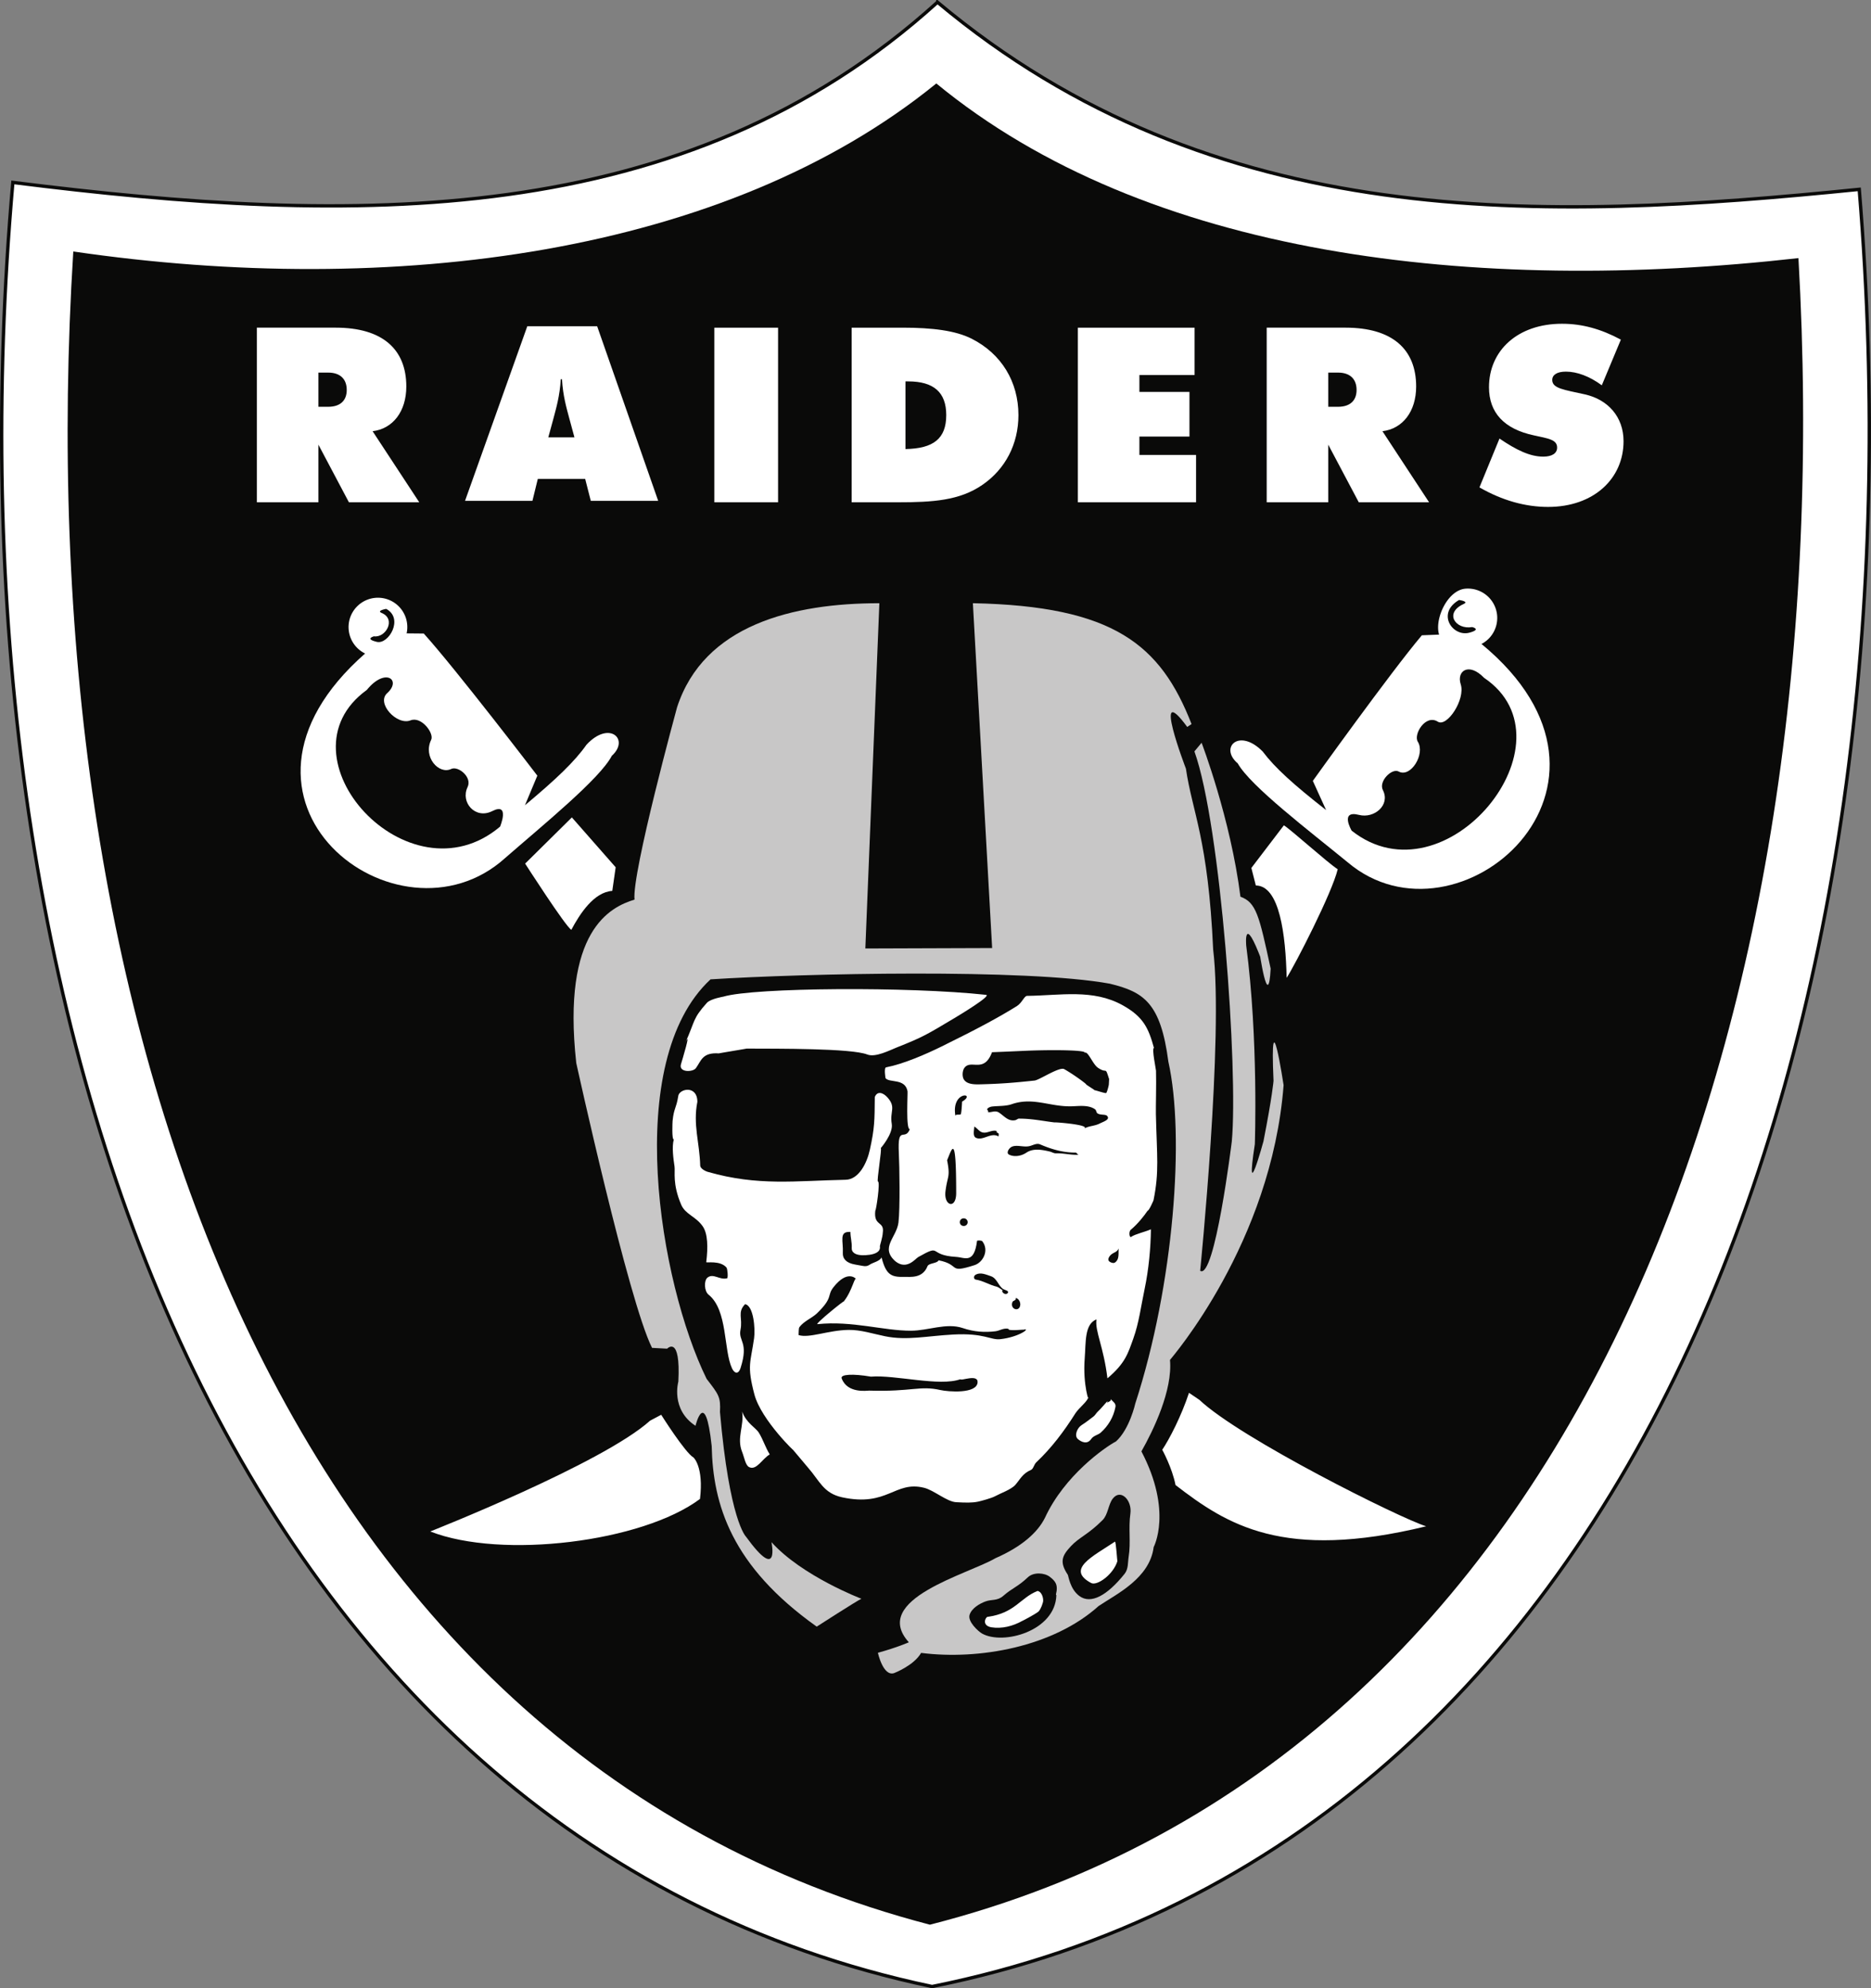
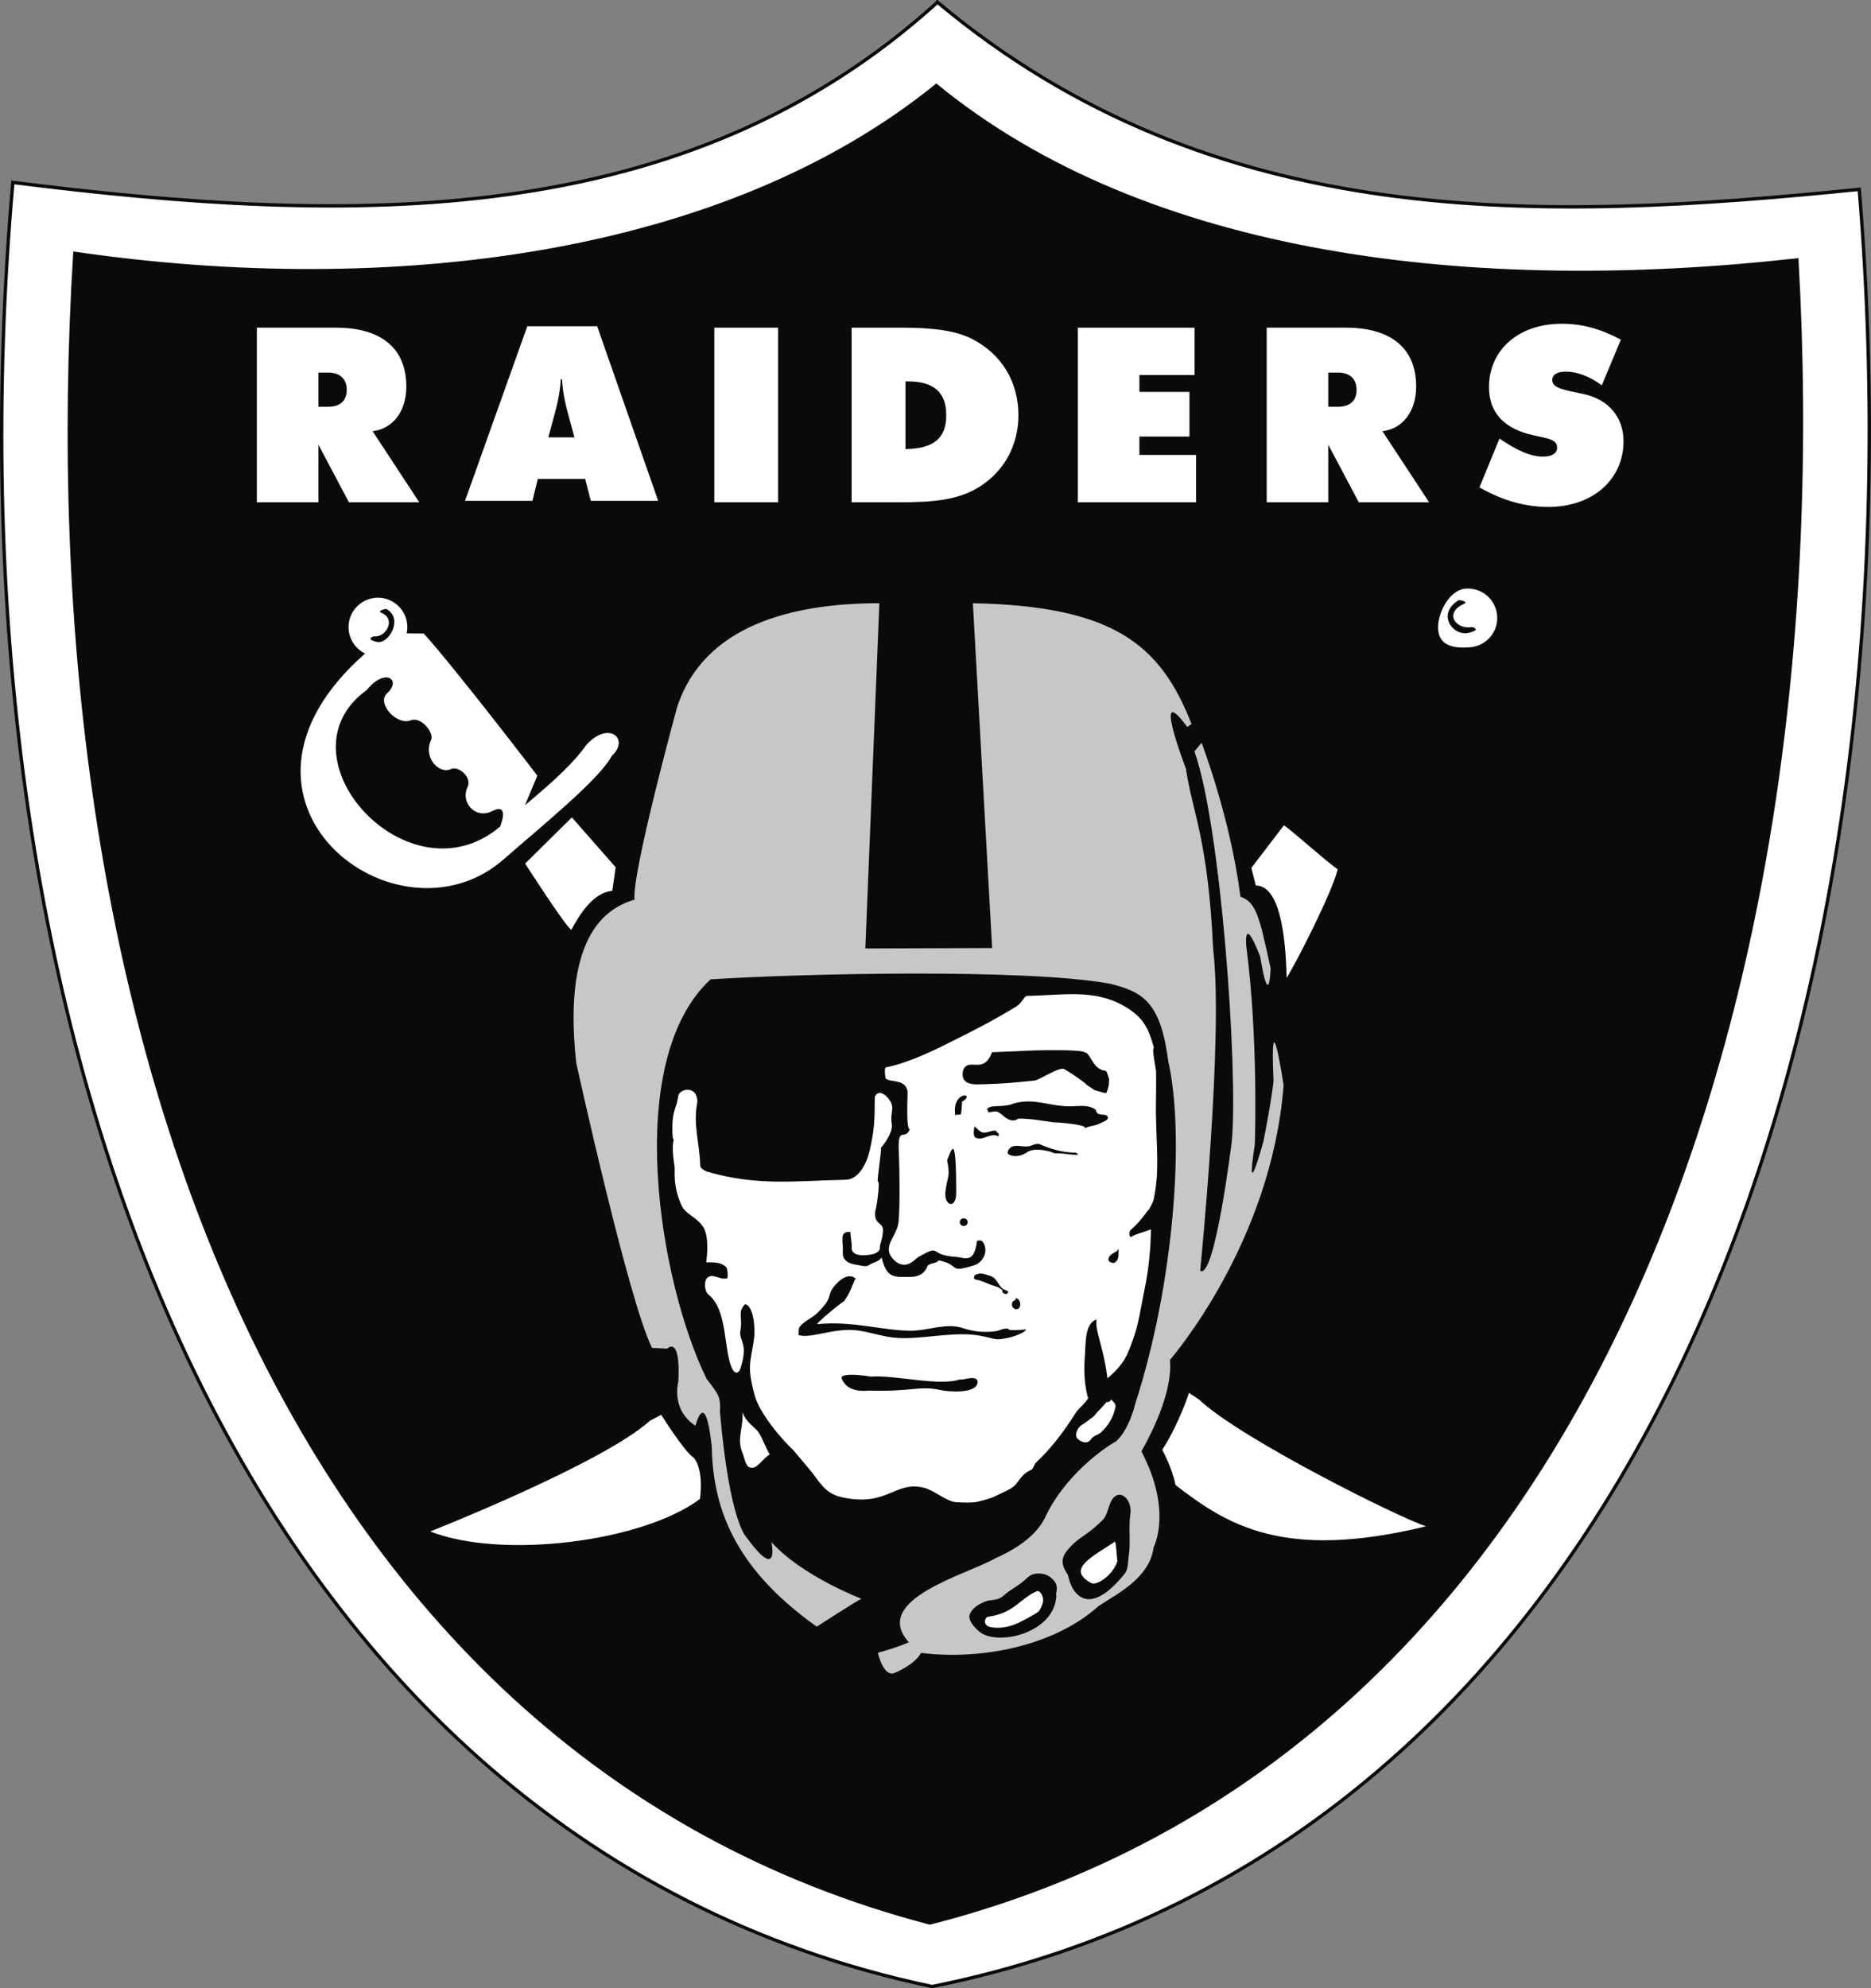
<svg xmlns="http://www.w3.org/2000/svg" viewBox="0 0 370.24 393.4">
  <rect x="0" y="0" width="370.24" height="393.4" fill="#808080" stroke="none" />
  <g fill="none">
-     <path fill="#231f20" d="M190.653 255.642c.177.097-.02.277.065.337.089.068.234.057.346-.029-.166-.031-.012-.149-.06-.217-.094-.156-.24-.045-.351-.091" />
    <path fill="#fff" d="M185.513.442C135.34 45.916 69.823 44.556 2.543 36.095c-14.512 164.82 41.941 327.5 181.9 356.96 141.29-28.325 197.09-190.7 183.47-355.59-62.629 6.314-127.54 8.877-182.4-37.025C135.34 45.914 69.823 44.554 2.543 36.093c-14.512 164.82 41.941 327.5 181.9 356.96 141.29-28.325 197.09-190.7 183.47-355.59-62.629 6.314-127.54 8.877-182.4-37.025" />
    <path stroke="#0a0a09" stroke-width=".667" d="M185.513.442C135.34 45.916 69.823 44.556 2.543 36.095c-14.512 164.82 41.941 327.5 181.9 356.96 141.29-28.325 197.09-190.7 183.47-355.59-62.629 6.314-127.54 8.877-182.4-37.025z" />
    <path fill="#0a0a09" d="M185.283 16.509c-41.824 34.014-107.79 42.455-170.78 33.249-9.393 150.3 39.629 297.17 169.51 331.06 130.06-33.184 180.45-179.4 171.87-329.75-64.267 7.232-128.96-.316-170.6-34.556" />
    <path fill="#fff" d="M235.283 275.582c-1.523 4.625-3.901 9.207-5.292 11.269 0 0 1.95 3.525 2.626 6.979 10.1 7.776 21.241 15.073 49.597 8.161-5.053-1.548-36.717-17.324-44.867-25.012l-2.065-1.396m-104.44 4.345s4.734 7.511 6.399 8.46c0 0 2.039 1.814 1.278 8.189-11.398 8.528-39.249 11.983-53.377 6.436 0 0 34.077-13.436 43.501-21.923l2.198-1.163m88.287-2.692c-.659.71-1.229 1.452-1.947 2.12-.257.24-.47.669-.799.915-.792.599-1.497 1.155-2.353 1.703-.873.556-1.494 2.07-.749 2.738.638.573 1.87 1.191 2.666-.015.431-.647 1.355-.78 1.873-1.24 1.466-1.311 2.527-3.056 2.909-5.073.137-.71-.462-1.046-.938-1.542.12.565-.636.396-.684.821l.022-.426m-72.276 2.051c.812 2.258 2.712 3.225 3.282 4.134.898 1.444 1.318 2.967 2.19 4.346-1.485.845-2.623 3.24-4.08 2.515-.736-.361-.958-1.933-1.4-3.039-1.115-2.797.445-5.111.009-7.956" />
    <path fill="#c8c7c7" d="M174.013 119.352c-17.079 0-34.728 4.271-40.037 20.603 0 0-8.994 32.885-8.413 38.041-4.779 1.455-14.428 6.084-11.532 32.32 0 0 10.351 47.147 14.997 56.369l2.985.162s2.715-2.849 2.219 6.525c0 0-1.569 5.475 3.393 8.735 0 0 1.925-7.903 3.208 4.014.248 11.555 3.884 23.722 20.783 35.723 0 0 7.969-5.136 8.842-5.518 0 0-11.737-4.466-17.794-11.198 0 0 1.703 8.213-5.073-1.12 0 0-3.256-3.164-5.121-24.641.159-2.982-.248-3.434-2.647-6.553-9.325-18.995-16.725-62.818.782-79.041 18.444-1.174 62.472-2.156 78.991.855 6.758 1.632 10.078 3.805 11.604 15.431 3.29 14.706 1.104 44.102-6.544 67.639 0 0-1.124 5.073-3.815 7.497-2.202 1.164-10.189 6.733-14.047 15.084-1.437 2.915-4.58 5.738-9.829 8.033-5.295 3.14-24.8 8.101-17.122 16.628 0 0-2.215 1.001-6.122 2.079 0 0 1.035 4.758 3.213 4.017 0 0 3.926-1.5 5.338-3.995 11.472 1.458 26.147-1.192 35.121-9.27 3.547-2.378 10.129-5.492 10.898-11.664 0 0 3.795-7.069-2.424-18.937 2.356-4.156 6.194-12.078 5.655-18.094.226-.332 20.078-23.081 22.482-54.366 0 0-2.78-18.427-1.993-.855 0 0-.245 3.073-1.993 11.961 0 0-3.713 13.631-1.707.568 0 0 .741-20.768-1.706-39.289 0 0-.621-6.895 3.131 3.133.505 1.848-.569-2.277-.569-2.277s1.805 12.663 2.275 3.704c-2.275-10.529-2.849-13.098-5.98-14.235-1.946-15.484-7.686-30.458-7.686-30.458l-1.42 1.706c5.253 14.62 8.678 63.204 7.4 77.149 0 0-3.367 27.476-6.262 25.622 0 0 4.663-46.368 2.57-63.579-.987-21.859-4.132-27.155-5.389-35.773 0 0-6.924-18.039.257-8.256l.855-.57c-6.129-15.701-15.373-23.343-43.27-23.912l3.812 68.226-25.091.086 2.775-68.312" />
-     <path fill="#fff" d="M142.253 208.422c-.128-.007 5.595-.95 5.509-.95 6.176.028 20.719-.068 23.864 1.172 1.612.633 4.44-.847 5.843-1.403 5.244-2.077 5.898-2.527 11.424-5.815.904-.541 7.408-4.457 6.228-4.587-15.094-1.651-45.879-1.463-51.957.353 0 0-2.563.426-3.285 1.23-2.875 3.208-2.267 3.465-4.266 7.901 1.3-2.888-.684 3.648-.859 4.23-.518 1.685 2.365 1.601 2.946.795 1.061-1.466 1.266-3.148 4.551-2.926m84.229 46.719c-.69 3.248-1.1 6.613-2.221 9.72-1.039 2.866-1.54 4.832-5.119 7.853-.741-6.238-2.503-9.326-2.165-11.662-2.404.941-2.079 4.517-2.335 7.79-.407 5.213 1.004 9.042.676 7.516.158.725-1.813 2.162-2.523 3.292-2.233 3.535-4.702 6.826-7.734 9.686-.453.426-.565 1.29-1.04 1.497-1.671.717-2.108 1.805-3.088 2.941-.799.933-2.92 1.668-4.02 2.267-.693.385-2.792.95-3.362 1.071-1.269.257-2.424.212-4.341.111-1.853-.094-4.38-2.375-6.373-2.859-5.805-1.42-7.16 3.833-16.186 1.893-3.721-.801-4.471-3.29-6.798-5.922-.453-.513-2.672-3.206-3.02-3.585.941 1.01-6.189-5.697-7.554-10.863-1.523-5.783-.739-6.245-.055-11.123.257-1.831-.091-6.425-1.784-6.724-1.583 1.625-.44 2.738-.911 5.081-.453 2.286 1.655 2.38.035 7.487-.462 1.463-1.258 1.102-1.716.123-1.689-3.632-.816-11.503-4.637-14.572-.881-.703-.933-2.832-.192-3.39 1.167-.881 2.327.513 3.841.162.265-.058.102-1.899-.103-2.138-1.254-1.472-4.029-.868-4.003-1.07.368-2.967.311-5.638-.698-7.09-1.395-1.995-3.434-2.335-4.264-4.286-1.759-4.125-1.155-6.478-1.314-7.556-.214-1.455-.565-3.815-.145-5.347-.423.094-.26-3.422-.24-3.651.261-2.575.718-2.43 1.112-4.859.077-1.491 3.761-2.367 3.795 1.061-.904 4.511.44 8.067.559 12.627.014.548.912 1.073 1.519 1.247 9.935 2.849 17.375 1.754 27.255 1.557 2.644-.049 4.235-3.352 4.799-5.944.936-4.269.941-5.725.975-10.425.496-1.252 1.651-.912 2.558.134 1.694 1.95.38 2.676.799 5.174.325 1.944-2.176 4.799-2.176 4.799.283.017-.847 6.587-.561 6.601.51.029-.38 5.897-.517 5.745-.382 3.189 1.817 2.017 1.484 4.352-.055 1.071-.602 2.55-.573 2.748.316 2.156-4.495 1.692-3.725 1.731-1.066-.055-1.896-.525-1.853-1.382.065-1.215-.268-2.125-.257-3.215-2.347-.128-1.377 1.76-1.505 4.19-.055 1.07.646 1.968 2.447 2.269 1.908.315 2.109.537 2.999-.051.462-.318 1.976-.652 2.211-1.386.887 3.471 1.93 3.95 4.497 3.873 1.099-.034 3.614.402 4.603-2.113.248-.631 1.954-.537 2.198-1.162 4.444.871 1.723 2.686 7.112.953 1.625-.517 2.952-2.858 1.549-4.709-.166-.223-1.039-.205-1.056-.088-.59 4.637-2.409 3.268-4.149 3.167-5.72-.336-2.635-2.705-7.485.032-.573.325-2.275 2.66-4.534.83-3.063-2.729.248-4.688.619-7.665.334-2.702.205-11.205.077-13.679-.299-5.826 1.189-2.284 2.178-4.799-.835.207-.39-7.135-.462-7.509-.505-2.592-3.559-1.588-4.354-2.575 0 0-.356-2.045.111-2.139 3.456-.669 7.831-2.577 10.979-4.123 7.272-3.576 11.366-5.8 14.885-7.984 1.044-.648 1.472-2.028 2.033-2.034 6.63-.077 13.024-1.417 18.918 1.855 4.12 2.286 5.115 4.543 6.193 8.443-.474.077.394 4.166.407 4.519.077 2.565-.057 7.252-.026 8.545.2 8.469.685 11.371-.47 17.08-.009.051-.89 2.091-1.177 2.074-.696 1.035-1.899 2.566-3.323 3.766-.45.374-.257 1.625.06 1.409.885-.599 2.613-.932 3.927-1.504-.043 3.625-.416 7.888-1.266 11.906" />
+     <path fill="#fff" d="M142.253 208.422m84.229 46.719c-.69 3.248-1.1 6.613-2.221 9.72-1.039 2.866-1.54 4.832-5.119 7.853-.741-6.238-2.503-9.326-2.165-11.662-2.404.941-2.079 4.517-2.335 7.79-.407 5.213 1.004 9.042.676 7.516.158.725-1.813 2.162-2.523 3.292-2.233 3.535-4.702 6.826-7.734 9.686-.453.426-.565 1.29-1.04 1.497-1.671.717-2.108 1.805-3.088 2.941-.799.933-2.92 1.668-4.02 2.267-.693.385-2.792.95-3.362 1.071-1.269.257-2.424.212-4.341.111-1.853-.094-4.38-2.375-6.373-2.859-5.805-1.42-7.16 3.833-16.186 1.893-3.721-.801-4.471-3.29-6.798-5.922-.453-.513-2.672-3.206-3.02-3.585.941 1.01-6.189-5.697-7.554-10.863-1.523-5.783-.739-6.245-.055-11.123.257-1.831-.091-6.425-1.784-6.724-1.583 1.625-.44 2.738-.911 5.081-.453 2.286 1.655 2.38.035 7.487-.462 1.463-1.258 1.102-1.716.123-1.689-3.632-.816-11.503-4.637-14.572-.881-.703-.933-2.832-.192-3.39 1.167-.881 2.327.513 3.841.162.265-.058.102-1.899-.103-2.138-1.254-1.472-4.029-.868-4.003-1.07.368-2.967.311-5.638-.698-7.09-1.395-1.995-3.434-2.335-4.264-4.286-1.759-4.125-1.155-6.478-1.314-7.556-.214-1.455-.565-3.815-.145-5.347-.423.094-.26-3.422-.24-3.651.261-2.575.718-2.43 1.112-4.859.077-1.491 3.761-2.367 3.795 1.061-.904 4.511.44 8.067.559 12.627.014.548.912 1.073 1.519 1.247 9.935 2.849 17.375 1.754 27.255 1.557 2.644-.049 4.235-3.352 4.799-5.944.936-4.269.941-5.725.975-10.425.496-1.252 1.651-.912 2.558.134 1.694 1.95.38 2.676.799 5.174.325 1.944-2.176 4.799-2.176 4.799.283.017-.847 6.587-.561 6.601.51.029-.38 5.897-.517 5.745-.382 3.189 1.817 2.017 1.484 4.352-.055 1.071-.602 2.55-.573 2.748.316 2.156-4.495 1.692-3.725 1.731-1.066-.055-1.896-.525-1.853-1.382.065-1.215-.268-2.125-.257-3.215-2.347-.128-1.377 1.76-1.505 4.19-.055 1.07.646 1.968 2.447 2.269 1.908.315 2.109.537 2.999-.051.462-.318 1.976-.652 2.211-1.386.887 3.471 1.93 3.95 4.497 3.873 1.099-.034 3.614.402 4.603-2.113.248-.631 1.954-.537 2.198-1.162 4.444.871 1.723 2.686 7.112.953 1.625-.517 2.952-2.858 1.549-4.709-.166-.223-1.039-.205-1.056-.088-.59 4.637-2.409 3.268-4.149 3.167-5.72-.336-2.635-2.705-7.485.032-.573.325-2.275 2.66-4.534.83-3.063-2.729.248-4.688.619-7.665.334-2.702.205-11.205.077-13.679-.299-5.826 1.189-2.284 2.178-4.799-.835.207-.39-7.135-.462-7.509-.505-2.592-3.559-1.588-4.354-2.575 0 0-.356-2.045.111-2.139 3.456-.669 7.831-2.577 10.979-4.123 7.272-3.576 11.366-5.8 14.885-7.984 1.044-.648 1.472-2.028 2.033-2.034 6.63-.077 13.024-1.417 18.918 1.855 4.12 2.286 5.115 4.543 6.193 8.443-.474.077.394 4.166.407 4.519.077 2.565-.057 7.252-.026 8.545.2 8.469.685 11.371-.47 17.08-.009.051-.89 2.091-1.177 2.074-.696 1.035-1.899 2.566-3.323 3.766-.45.374-.257 1.625.06 1.409.885-.599 2.613-.932 3.927-1.504-.043 3.625-.416 7.888-1.266 11.906" />
    <path fill="#0a0a09" d="M214.933 214.552c.154.005-2.258-1.83-4.334-3.011-.953-.537-4.919 2.156-5.889 2.258-4.086.428-6.433.635-10.745.746-1.057.024-2.583.041-3.217-.943-.393-.607-.33-1.777.124-2.359 1.305-1.67 3.858 1.175 5.429-3.054-.008.015 4.871-.202 6.365-.27 5.102-.234 12.622-.194 11.951.414.616-.556 1.6 2.207 2.626 2.917 1.92 1.326 1.372-.431 2.233 2.255l-.056 1.064c-.018.284-.363 1.548-.517 1.687-.154.135-2.036-.541-2.324-.548.145 0-1.791-1.163-1.646-1.157m-24.551 3.414c2.977-1.737-2.233-2.257-1.314 2.866-.081-.479.971-.154 1.061-.385.137-.351.205-1.632.253-2.481m-2.966 11.6c.676 3.456.06 2.994-.325 6.182-.342 2.888 2.122 3.554 2.122.325 0-12.185-.821-8.806-1.797-6.507m33.937 17.452c-.286.669-.731.71-1.287 1.074-.419.277-.89.887-.676 1.343.111.234.616.465.953.459.364-.011.707-.447.83-.772.245-.631.145-1.395.18-2.105m-30.664-4.448a.75.75 0 0 0 .795-.708.76.76 0 0 0-.715-.797.755.755 0 1 0-.08 1.505m26.943-20.277c-1.098.551-2.062.431-3.114 1.021 1.643-.915-8.88-1.497-4.905-1.129-2.828-.263-5.138-.871-8.081-.854l-.548.289c-1.463.342-2.228-.787-3.323-1.497-.767-.486-1.446.028-2.152-.072.15-.279-.252-.459-.145-.629.18-.291.681-.443.869-.471 1.266-.162 2.741-.051 3.952-.47 4.26-1.48 7.583.548 11.951.411 1.372-.041 3.263-.315 4.551.59.26.19.257.633.449.779.573.427 1.6.167 1.933.523.684.725-.676 1.127-1.438 1.509m-4.182 6.18c-.274-.058-.38-.419-.616-.419-2.484 0-4.705-.64-6.998-1.621-.782-.337-1.54.277-2.356.38-1.078.145-2.212-.298-3.145.036-.679.238-1.269 1.261-.693 1.583.878.486 2.307.409 3.456-.364 1.339-.898 3.028-.602 4.599-.234.419.092.838.385 1.275.366 1.526-.058 2.977.378 4.478.274m-15.813-4.037c.051-.344-.59-.25-.399-.659-1.039-.301-1.997.631-2.989.223-.561-.223-.904-.815-1.455-1.1-.042.809-.342 1.928.36 2.236 1.411.618 2.951-1.172 4.452-.274.008-.14.005-.28.031-.426" />
    <path fill="#fff" d="m113.163 161.732-9.248 9.139s8.101 12.613 9.145 13.095c1.66-3.123 4.457-7.458 8.101-7.697l.671-4.671-8.669-9.866m-34.219-36.426 4.914.045c6.468 7.176 22.47 28.118 22.47 28.118l-2.447 5.857c6.257-5.23 9.859-8.674 12.173-11.973 4.534-4.893 8.606-1.044 5.016 2.187-2.378 4.58-13.768 13.813-21.159 20.272-21.096 18.983-60.979-11.332-27.586-40.577l6.618-3.927" />
    <path fill="#0a0a09" d="M72.583 136.512c3.658-4.508 6.947-1.983 4.029.642-2.202 1.985 1.939 6.45 4.633 5.374 2.142-.852 4.7 2.565 4.076 3.85-1.66 3.395 1.519 6.941 3.974 5.766 1.352-.647 4.187 1.598 3.229 3.593-1.454 3.018 1.537 6.431 4.882 4.748 3.579-1.816 1.552 3.069 1.552 3.069-18.122 15.296-44.596-13.884-26.374-27.042" />
    <path fill="#fff" d="M74.483 129.882a5.808 5.808 0 0 0 6.108-5.503 5.805 5.805 0 0 0-5.495-6.104 5.815 5.815 0 0 0-6.114 5.497 5.821 5.821 0 0 0 5.501 6.11" />
    <path fill="#0a0a09" d="M76.423 120.472c3.533 1.897.482 7.078-1.839 6.531-2.503-.588-.587-1.102-.587-1.102 2.335.34 4.457-3.4 1.528-4.623-1.112-.463.898-.806.898-.806" />
-     <path fill="#fff" d="m286.273 125.502-4.91.195c-6.236 7.383-21.575 28.806-21.575 28.806l2.627 5.781c-6.42-5.03-10.129-8.362-12.545-11.587-4.68-4.753-8.632-.775-4.945 2.341 2.524 4.508 14.192 13.378 21.789 19.599 21.672 18.314 60.665-15.101 26.374-43.287l-6.815-1.848" />
    <path fill="#0a0a09" d="M293.683 134.122c-3.04-3.157-5.487-1.358-4.631 1.275.967 2.953-2.703 8.556-4.539 7.391-2.424-1.538-4.863 2.523-3.953 3.969 1.519 2.421-1.403 7.196-3.79 5.894-1.318-.719-4.021 1.916-3.117 3.687 1.509 2.962-1.725 5.665-4.731 4.899-3.884-.998-1.451 3.119-1.451 3.119 18.589 14.721 44.835-17.659 26.212-30.235" />
    <path fill="#fff" d="M290.953 128.062c-3.2.263-6.086-.24-6.356-3.436-.265-3.198 2.187-7.881 5.386-8.151a5.813 5.813 0 0 1 6.274 5.309 5.812 5.812 0 0 1-5.304 6.277" />
    <path fill="#0a0a09" d="M288.723 118.712c-4.551 2.632-1.283 7.367 2.045 6.469 2.481-.665.548-1.112.548-1.112-3.259.575-5.629-2.773-1.668-4.573 1.1-.502-.924-.784-.924-.784" />
    <path fill="#fff" d="M254.053 163.302c1.245.71 8.794 7.519 10.659 8.685-1.098 4.643-8.481 19.007-10.107 21.488-.193-8.558-1.394-18.242-6.096-18.273l-.884-3.471 6.428-8.428" />
    <path fill="#0a0a09" d="M223.683 299.482c.376-2.594-1.886-5.015-3.482-2.97-.873 1.114-.944 3.165-1.993 4.222-2.832 2.861-4.611 3.402-6.262 5.162-1.791 1.899-2.344 3.14-.65 5.68.142.214.416 2.806 2.281 4.2 2.276 1.711 5.53-.084 8.969-4.389.767-.956.625-2.318.801-3.405.449-2.78-.074-5.663.337-8.502m-14.647 16.161c-.223 7.089-10.569 9.926-14.723 7.563-.693-.392-2.892-2.361-2.441-3.721.445-1.324 1.979-2.181 3.1-2.609 1.266-.486 2.366-.06 3.584-1.138 1.694-1.5 2.862-1.771 4.839-3.653 1.129-1.077 3.314-.907 4.358-.085 1.053.832 1.694 1.508 1.194 3.499l.089.145" />
    <path fill="#fff" d="M220.623 305.032c-4.409 2.934-9.752 5.475-4.7 8.181 1.158.619 4.392-1.673 5.196-4.342-.046.156-.282-3.985-.496-3.839m-15.091 13.805c-.778.638-3.601 2.072-3.211 1.856-1.865 1.044-4.034 1.625-6.182 1.275-1.92-.36-1.129-2.009-.71-2.065 5.407-.714 6.447-3.776 9.895-5.124 1.001.243 1.201 1.767 1.064 2.207-.097.329-.329 1.209-.855 1.851" />
    <path fill="#0a0a09" d="M164.933 254.682c-1.356 1.72.017 1.99-3.264 5.167-.941.915-2.647 1.576-3.49 2.755-.14.197-.123.977-.154 1.548 2.087.686 5.891-.967 9.898-1.018 2.418-.034 4.782.761 7.225 1.258 4.303.881 8.276-.06 13.452-.342 6.207-.34 7.397 1.14 9.359.917 3.837-.436 6.176-2.335 4.522-1.858.406-.12-3.196.35-2.917-.197-1.066-.186-1.725.396-2.626.496-2.101.245-4.192.122-6.439-.642-3.237-1.085-6.821.524-10.214.527-5.518.014-11.634-2.007-18.513-1.296-.667.07 5.626-5.02 5.15-4.432 1.831-2.258 2.212-5.364 2.58-4.352-.111-.308-1.819-2.021-4.568 1.47m7.407 17.698c4.726-.393 13.58 2.004 17.72.507-.025.426 3.479-1.095 3.388.606-.124 2.344-5.838 1.882-7.349 1.54-4.118-.933-5.586.368-14.119.111-.364-.008-4.308.63-5.429-2.419-.299-.809 2.187-.96 5.788-.344m28.005-14.761c-.44 1.099.684 1.802 1.28 1.219.465-.454.38-1.694-.608-2.045.106.556-.536.489-.672.826m-1.852-2.264c-.433-.274-.886-.682-1.266-.777-1.468-.353-2.649-1.163-4.158-1.403-.373-.062-.539-.71.077-1.011.941-.462 1.959.017 2.921.336 1.263.419 1.455 1.94 2.486 2.57.303.185 1.121.296.893.722-.226.436-1.073.25-1.167-.443l.214.007" />
    <path fill="#fff" d="M202.903 261.642c.334 0 .602-.357.602-.804 0-.443-.268-.804-.602-.804-.333 0-.604.361-.604.804 0 .447.271.804.604.804m93.821-174.87c3.331 2.271 6.04 3.576 8.649 3.576 1.788 0 2.755-.679 2.755-1.788 0-1.596-1.742-1.788-4.591-2.417-5.898-1.256-8.891-4.495-8.891-9.522 0-7.246 5.655-12.562 14.449-12.562 3.961 0 7.682 1.014 11.647 3.141l-3.773 9.036c-2.416-1.788-4.928-2.707-7.1-2.707-1.74 0-2.706.628-2.706 1.644 0 1.692 2.318 1.932 6.428 2.851 4.59 1.014 7.682 4.447 7.682 9.278 0 7.393-5.894 12.998-14.932 12.998-4.543 0-9.133-1.304-13.582-3.867l3.966-9.662m-233.72-6.284h1.933c2.37 0 3.675-1.206 3.675-3.331 0-2.128-1.258-3.434-3.675-3.434h-1.933zM50.828 64.831h15.607c9.231 0 13.967 4.252 13.967 11.645 0 4.931-2.657 8.362-6.669 8.844l9.231 14.062H69.045l-6.04-11.405v11.405H50.828V64.831m62.844 21.705-1.061-3.914c-.484-1.838-1.212-4.255-1.403-7.587h-.24c-.197 3.331-.921 5.749-1.403 7.587l-1.066 3.914h5.172zm-9.325-21.989h13.819L130.245 99.1h-13.337l-1.113-4.351h-9.371l-1.066 4.351H92.021l12.324-34.553m37.01.285h12.613v34.551h-12.613V64.832m45.891 17.298c0-4.543-2.515-6.668-7.54-6.668h-.53V88.85c5.509-.099 8.07-2.032 8.07-6.72zm-18.721-17.298h10.052c5.988 0 10.483.58 13.674 2.173 5.942 2.999 9.279 8.555 9.279 15.125 0 5.704-2.563 10.681-7.152 13.821-4.497 3.095-9.813 3.432-16.721 3.432h-9.132V64.832m44.767 0h23.098v9.376h-10.921v3.333h9.906v8.842h-9.906v3.626h11.212v9.374h-23.389V64.832m49.544 15.655h1.933c2.37 0 3.675-1.206 3.675-3.331 0-2.128-1.258-3.434-3.675-3.434h-1.933zm-12.177-15.656h15.607c9.231 0 13.966 4.252 13.966 11.645 0 4.931-2.657 8.362-6.669 8.844l9.231 14.062H268.88l-6.044-11.405v11.405h-12.177V64.831" />
  </g>
</svg>